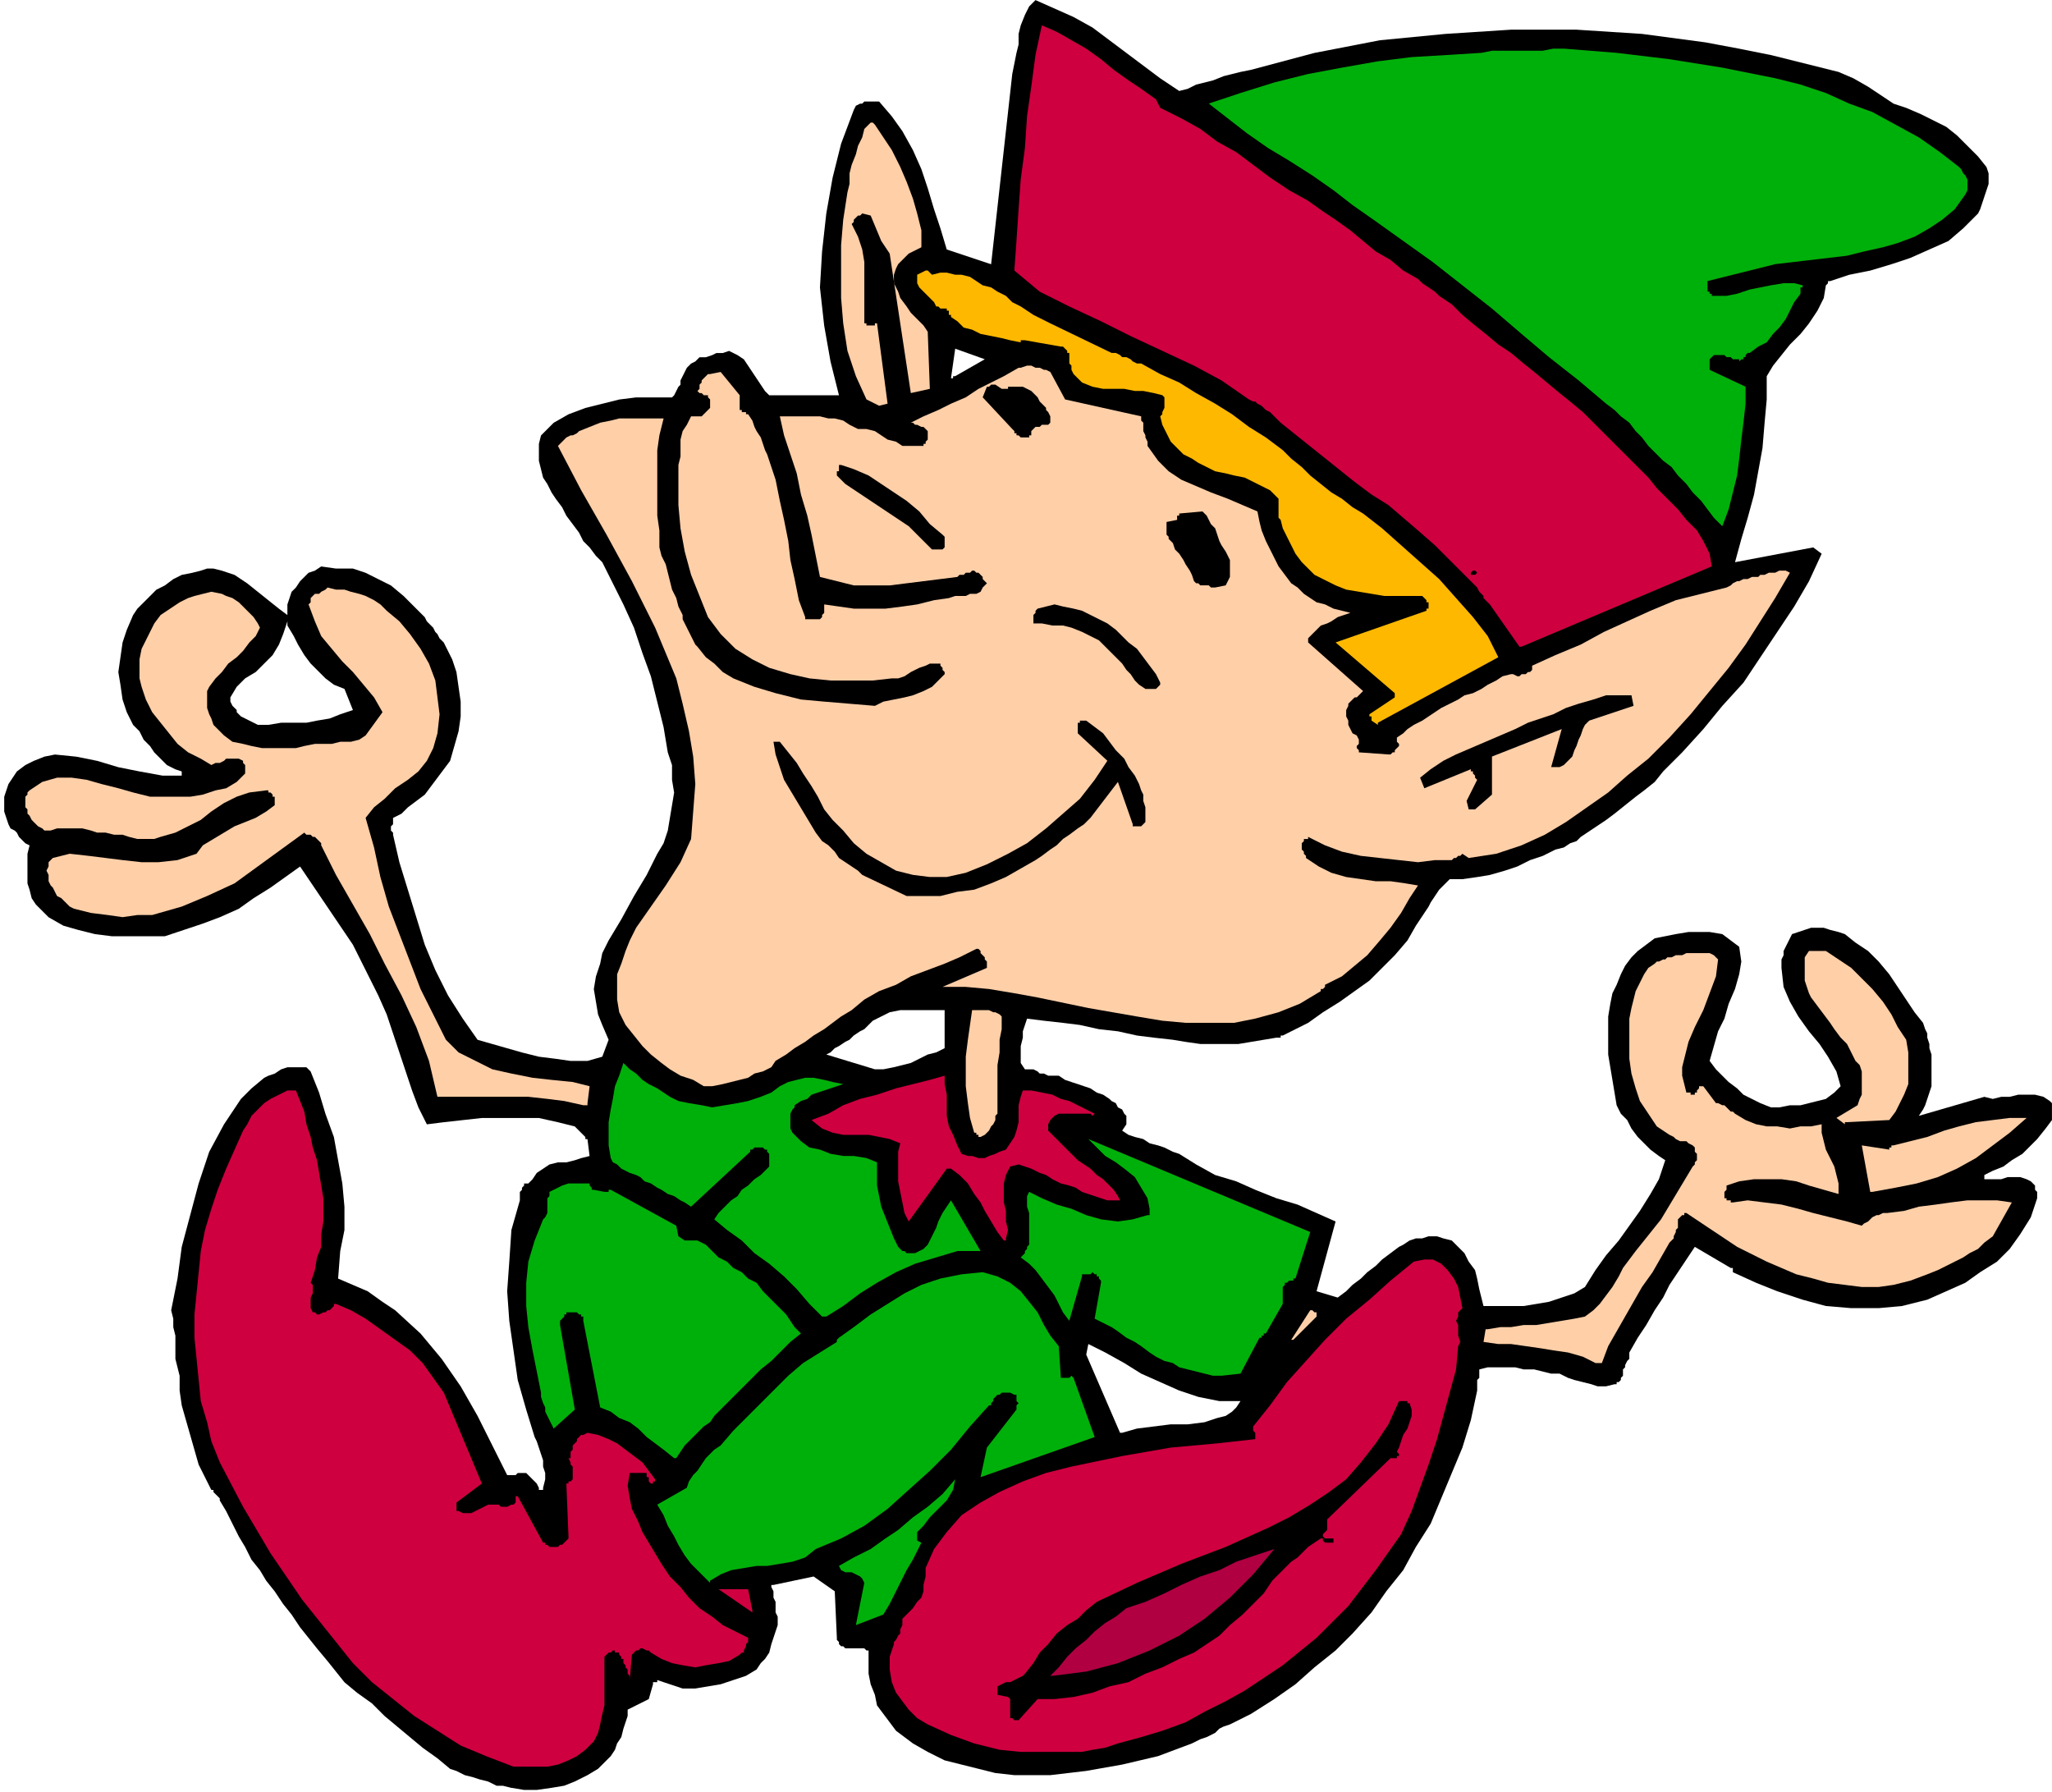
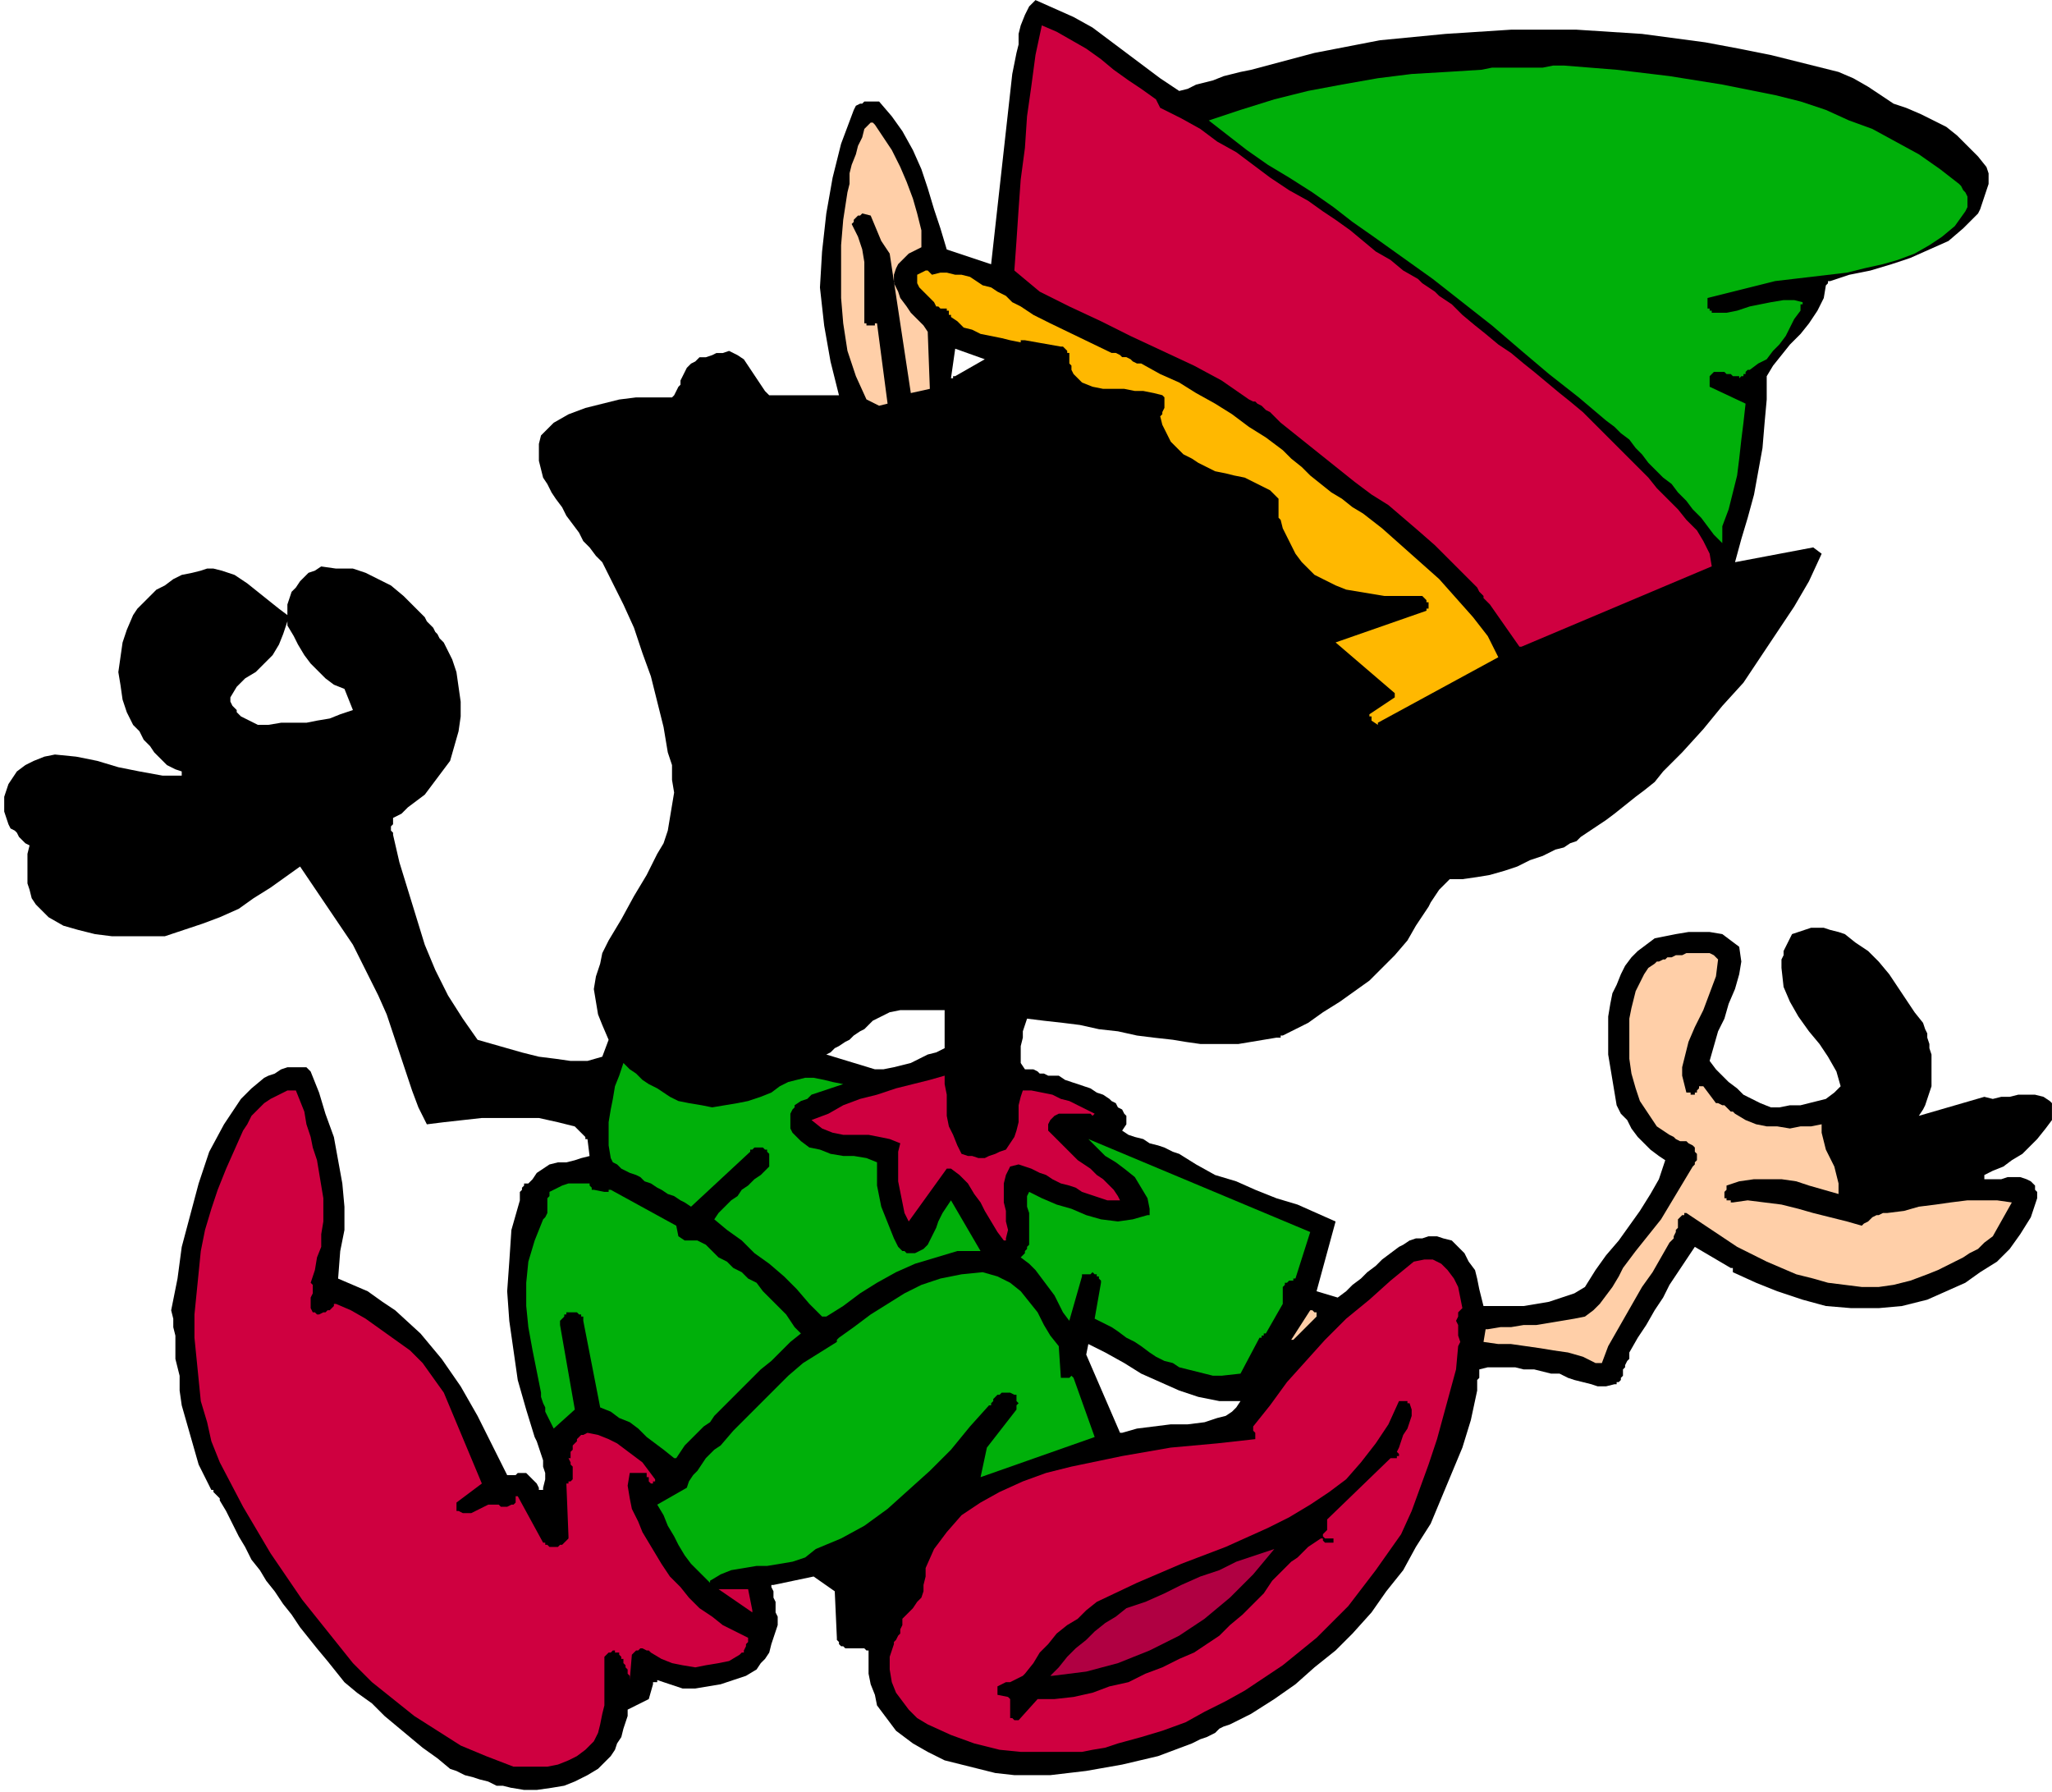
<svg xmlns="http://www.w3.org/2000/svg" fill-rule="evenodd" height="2.824in" preserveAspectRatio="none" stroke-linecap="round" viewBox="0 0 971 848" width="3.234in">
  <style>.brush1{fill:#000}.pen1{stroke:none}.brush2{fill:#cf0040}.brush3{fill:#00b00a}.brush5{fill:#ffcfa8}</style>
  <path class="pen1 brush1" d="m242 846 6 1h6l7-1 6-1 5-2 6-3 5-3 4-4 2-2 2-3 1-3 2-3 1-4 1-3 1-3v-3l10-5 2-7v-1h2v-1l6 2 6 2h6l6-1 6-1 6-2 6-2 5-3 2-3 2-2 2-3 1-4 1-3 1-3 1-3v-4l-1-2v-5l-1-2v-3l-1-2v-1h1l19-4 10 7 1 22v1l1 1v1l1 1h1l1 1h9l1 1h1v11l1 5 2 5 1 5 3 4 3 4 3 4 4 3 4 3 7 4 8 4 8 2 8 2 8 2 9 1h17l17-2 17-3 17-4 16-6 2-1 2-1 3-1 2-1 2-1 2-2 2-1 3-1 10-5 11-7 10-7 9-8 10-8 8-8 9-10 7-10 8-10 6-11 7-11 5-12 5-12 5-12 4-13 3-14v-5l1-1v-4l4-1h13l4 1h5l4 1 4 1h4l4 2 3 1 4 1 4 1 3 1h4l4-1h1v-1h1l1-1v-1l1-1v-3l1-1v-1l1-2 1-1v-3l4-7 4-6 4-7 4-6 3-6 4-6 4-6 4-6 17 10h1v2l11 5 10 4 12 4 11 3 12 1h13l11-1 12-3 9-4 9-4 7-5 8-5 6-6 5-7 5-8 3-9v-3l-1-1v-2l-2-2-2-1-3-1h-6l-3 1h-8v-2l4-2 5-2 4-3 5-3 4-4 3-3 4-5 3-4v-8l-1-1-3-2-4-1h-8l-4 1h-4l-4 1-4-1-31 9 2-3 1-2 1-3 1-3 1-3v-15l-1-3v-2l-1-3v-2l-1-2-1-3-4-5-4-6-4-6-4-6-5-6-5-5-6-4-5-4-3-1-4-1-3-1h-6l-3 1-3 1-3 1-1 2-1 2-1 2-1 2v2l-1 2v4l1 9 3 7 4 7 5 7 5 6 4 6 4 7 2 7-3 3-4 3-4 1-4 1-4 1h-5l-5 1h-4l-5-2-4-2-4-2-3-3-4-3-3-3-3-3-3-4 2-7 2-7 3-6 2-7 3-7 2-7 1-6-1-7-4-3-4-3-6-1h-10l-6 1-5 1-5 1-4 3-4 3-3 3-3 4-2 4-2 5-2 4-1 5-1 6v18l1 6 1 6 1 6 1 6 2 4 3 3 2 4 3 4 3 3 3 3 4 3 3 2-3 9-4 7-5 8-5 7-5 7-6 7-5 7-5 8-5 3-6 2-6 2-6 1-6 1h-19l-1-4-1-4-1-5-1-4-3-4-2-4-3-3-3-3-4-1-3-1h-4l-3 1h-3l-3 1-3 2-2 1-4 3-4 3-3 3-4 3-3 3-4 3-3 3-4 3-10-3 9-33-9-4-9-4-10-3-10-4-9-4-10-3-9-5-8-5-3-1-4-2-3-1-4-1-3-2-4-1-3-1-3-2 2-3v-4l-1-1-1-2-2-1-1-2-2-1-1-1-3-2-3-1-3-2-3-1-3-1-3-1-3-1-3-2h-5l-2-1h-2l-1-1-2-1h-4l-2-3v-8l1-4v-3l1-3 1-3 8 1 9 1 8 1 9 2 9 1 9 2 8 1 9 1 6 1 7 1h18l6-1 6-1 6-1h2v-1h1l12-6 7-5 8-5 7-5 7-5 6-6 6-6 6-7 4-7 2-3 2-3 2-3 1-2 2-3 2-3 2-2 3-3h6l7-1 6-1 7-2 6-2 6-3 6-2 6-3 4-1 3-2 3-1 2-2 3-2 3-2 3-2 3-2 4-3 5-4 5-4 4-3 5-4 4-5 4-4 5-5 10-11 9-11 10-11 8-12 8-12 8-12 7-12 6-13-4-3-37 7 3-11 3-10 3-11 2-11 2-11 1-12 1-11v-11l3-5 4-5 4-5 5-5 4-5 4-6 3-6 1-6 1-1v-1h1l9-3 10-2 10-3 9-3 9-4 9-4 7-6 7-7 1-2 1-3 1-3 1-3 1-3v-5l-1-3-4-5-5-5-5-5-5-4-6-3-6-3-7-3-6-2-6-4-6-4-7-4-7-3-8-2-8-2-8-2-8-2-15-3-16-3-15-2-15-2-31-2h-31l-31 2-31 3-31 6-30 8-5 1-4 1-4 1-5 2-4 1-4 1-4 2-4 1-9-6-8-6-8-6-8-6-8-6-9-5-9-4-9-4-3 3-2 4-2 5-1 4v5l-1 4-1 5-1 5-10 90-21-7-3-10-3-9-3-10-3-9-4-9-5-9-5-7-6-7h-7l-1 1h-1l-2 1-1 2-6 16-4 16-3 17-2 18-1 17 2 18 3 17 4 16h-33l-2-2-2-3-2-3-2-3-2-3-2-3-3-2-4-2-3 1h-3l-2 1-3 1h-3l-2 2-2 1-2 2-1 2-1 2-1 2v2l-1 1-1 2-1 2-1 1h-17l-8 1-8 2-8 2-8 3-7 4-6 6-1 4v8l1 4 1 4 2 3 2 4 2 3 3 4 2 4 3 4 3 4 2 4 3 3 3 4 3 3 5 10 5 10 5 11 4 12 4 11 3 12 3 12 2 12 2 6v7l1 6-1 6-1 6-1 6-2 6-3 5-5 10-6 10-6 11-6 10-3 6-1 5-2 6-1 6 1 6 1 6 2 5 3 7-3 8-7 2h-8l-7-1-8-1-8-2-7-2-7-2-7-2-7-10-7-11-6-12-5-12-4-13-4-13-4-13-3-13v-1l-1-1v-2l1-1v-3l4-2 3-3 4-3 4-3 3-4 3-4 3-4 3-4 2-7 2-7 1-7v-7l-1-7-1-7-2-6-3-6-1-2-2-2-1-2-1-1-1-2-2-2-1-1-1-2-5-5-5-5-6-5-6-3-6-3-6-2h-8l-7-1-3 2-3 1-2 2-2 2-2 3-2 2-1 3-1 3v5l-4-3-5-4-5-4-5-4-6-4-6-2-4-1h-3l-3 1-4 1-5 1-4 2-4 3-4 2-3 3-3 3-3 3-2 3-3 7-2 6-1 7-1 7 1 6 1 7 2 6 3 6 3 3 2 4 3 3 2 3 3 3 3 3 4 2 3 1v2h-9l-11-2-10-2-10-3-10-2-10-1-5 1-5 2-4 2-4 3-2 3-2 3-1 3-1 3v7l1 3 1 3 1 2 2 1 1 1 1 2 1 1 1 1 1 1 2 1-1 4v14l1 3 1 4 2 3 6 6 7 4 7 2 8 2 8 1h25l9-3 9-3 8-3 9-4 7-5 8-5 7-5 7-5 25 37 1 2 1 2 1 2 1 2 1 2 1 2 1 2 1 2 4 8 4 9 3 9 3 9 3 9 3 9 3 8 4 8 8-1 9-1 9-1h27l9 2 8 2 1 1 1 1 1 1 1 1 1 1v1h1l1 8-4 1-3 1-4 1h-4l-4 1-3 2-3 2-2 3-1 1-1 1h-2v1l-1 1v1l-1 1v4l-4 14-1 15-1 14 1 14 2 14 2 14 4 14 4 13 1 2 1 3 1 3 1 3v3l1 3v3l-1 4v1h-2v-1l-1-2-1-1-1-1-1-1-1-1-1-1h-4l-1 1h-4l-7-14-7-14-8-14-9-13-10-12-12-11-6-4-7-5-7-3-7-3 1-13 2-10v-11l-1-11-2-11-2-11-4-11-3-10-4-10-2-2h-9l-3 1-3 2-3 1-2 1-6 5-5 5-4 6-4 6-7 13-5 15-4 15-4 15-2 15-3 15 1 4v4l1 4v11l1 4 1 4v7l1 7 2 7 2 7 2 7 2 7 3 6 3 6h1v1l1 1 1 1 1 1v1l3 5 3 6 3 6 3 5 3 6 4 5 3 5 4 5 4 6 4 5 4 6 4 5 4 5 5 6 4 5 4 5 6 5 7 5 6 6 6 5 6 5 6 5 7 5 6 5 3 1 4 2 4 1 3 1 4 1 4 2h3l4 1zm289-168 7-2 8-1 8-1h8l8-1 6-2 4-1 3-2 2-2 2-3h-10l-10-2-9-3-9-4-9-4-8-5-9-5-8-4-1 5 16 37h1zM414 506h4l5-1 4-1 4-1 4-2 4-2 4-1 4-2v-18h-21l-5 1-4 2-4 2-4 4-2 1-3 2-2 2-2 1-3 2-2 1-2 2-2 1 23 7zM122 343h5l6-1h12l5-1 6-1 5-2 6-2-4-10-5-2-4-3-4-4-3-3-3-4-3-5-2-4-3-5v-2l-2 6-2 5-3 5-4 4-4 4-5 3-4 4-3 5v2l1 2 1 1 1 1v1l1 1 1 1 8 4zm330-165 14-8-14-5-2 14h1v-1h1z" />
  <path class="pen1 brush2" d="M243 836h16l5-1 5-2 4-2 4-3 4-4 2-4 1-4 1-5 1-4v-23l1-1 1-1h1l1-1h1v1h2v1l1 1v1h1v2l1 1v1l1 1v2l1 1v2l1-12 1-1 1-1h1l1-1h1l2 1h1l1 1 5 3 5 2 5 1 6 1 5-1 6-1 5-1 5-3 1-1h1v-1l1-2v-1l1-1v-2l-6-3-6-3-5-4-6-4-5-5-4-5-5-5-4-6-3-5-3-5-3-5-2-5-3-6-1-5-1-6 1-6h8v2h1v2l1 1h1v-1h1v-1l-3-4-3-4-4-3-4-3-4-3-4-2-5-2-5-1-2 1h-1l-1 1-1 1v1l-1 1-1 1v2l-1 1v3h-1l1 2v1l1 1v6l-1 1h-1v1h-1l1 25v1l-1 1-1 1-1 1h-1l-1 1h-4l-1-1h-1v-1h-1l-12-22h-1v3l-1 1h-1l-2 1h-3l-1-1h-5l-2 1-2 1-2 1-2 1h-4l-2-1h-1v-4l12-9-18-43-5-7-5-7-6-6-7-5-7-5-7-5-7-4-7-3h-1v1l-1 1-1 1h-1l-1 1h-1l-2 1h-1l-1-1h-1l-1-2v-5l1-2v-4l-1-1 2-6 1-6 2-5v-6l1-6v-11l-1-6-1-6-1-6-2-6-1-5-2-6-1-6-2-5-2-5h-4l-4 2-4 2-3 2-3 3-3 3-2 4-2 3-4 9-4 9-4 10-3 9-3 10-2 10-1 10-1 10-1 10v11l1 10 1 10 1 10 3 10 2 9 4 10 11 21 13 22 15 22 16 20 8 10 9 9 10 8 10 8 11 7 11 7 12 5 13 5z" />
-   <path class="pen1 brush3" d="m436 730-2-1v-4l3-3 3-4 4-4 4-4 3-5 1-5-6 7-7 6-7 5-7 6-6 4-7 5-8 4-7 4 1 2 2 1h3l2 1 2 1 1 1 1 2-4 20 13-5 3-5 2-4 2-4 2-4 2-4 3-5 2-4 2-4z" />
  <path class="pen1 brush2" d="M483 829h29l5-1 6-1 6-2 11-3 10-3 11-4 9-5 10-5 9-5 9-6 9-6 16-13 15-15 13-17 12-17 5-11 4-11 4-11 4-12 3-11 3-11 3-11 1-11 1-2-1-3v-5l-1-2 1-2v-2l2-2-1-5-1-5-2-4-3-4-3-3-4-2h-4l-5 1-11 9-10 9-11 9-10 10-9 10-9 10-8 11-8 10v2l1 1v3l-18 2-22 2-23 4-24 5-12 3-11 4-11 5-9 5-9 6-7 8-6 8-4 9v4l-1 4v3l-1 3-2 2-2 3-2 2-3 3v3l-1 2v2l-1 1-1 2-1 1v1l-2 6v6l1 6 2 5 3 4 3 4 4 4 5 3 11 5 11 4 12 3 10 1z" />
  <path class="pen1 brush1" d="M481 814h1l9-10h8l9-1 9-2 8-3 9-2 8-4 8-3 8-4 7-3 6-4 6-4 5-5 6-5 5-5 5-5 4-6 3-3 3-3 3-3 3-2 2-2 3-3 3-2 3-2h1v1l1 1h4v-2h-4l-1-1v-1l1-1 1-1v-5l30-29h3v-1h1v-1l-1-1 1-2 1-3 1-3 2-3 1-3 1-3v-3l-1-3h-1v-1h-4l-5 11-6 9-7 9-7 8-8 6-9 6-10 6-10 5-20 9-21 8-21 9-19 9-5 4-4 4-5 3-5 4-4 5-4 4-3 5-4 5-1 1-2 1-2 1-2 1h-2l-2 1-2 1v4l5 1 1 1v9h1l1 1h1z" />
  <path class="pen1" style="fill:#b00042" d="m498 793 16-2 15-4 15-6 14-7 12-8 12-10 11-11 10-12-9 3-9 3-8 4-9 3-9 4-8 4-9 4-9 3-5 4-5 3-5 4-4 4-5 4-4 4-4 5-4 4h1z" />
  <path class="pen1 brush2" d="m356 762-2-10h-14l16 11v-1z" />
  <path class="pen1 brush3" d="m336 748 5-3 5-2 6-1 6-1h5l6-1 6-1 6-2 5-4 12-5 11-6 11-8 10-9 10-9 10-10 9-11 9-10h1v-1l1-1v-1l1-1 1-1h1l1-1h4l2 1h1v3l1 1-1 1v2l-14 18-3 14 54-19-10-28-1-1-1 1h-4l-1-15-4-5-3-5-3-6-4-5-4-5-5-4-6-3-7-2-10 1-10 2-9 3-8 4-8 5-8 5-8 6-7 5-1 1v1l-8 5-8 5-7 6-6 6-7 7-6 6-7 7-6 7-3 2-2 2-2 2-2 3-2 3-2 2-2 3-1 3-14 8 3 5 2 5 3 5 2 4 3 5 3 4 4 4 5 5v-1zm-16-58 2-3 2-3 3-3 3-3 3-3 3-2 2-3 3-3 5-5 4-4 5-5 5-5 5-4 5-5 4-4 5-4-3-3-2-3-2-3-3-3-3-3-2-2-3-3-3-4-4-2-3-3-4-2-3-3-4-2-3-3-3-3-4-2h-6l-3-2-1-5-31-17h-1v1h-2l-5-1h-1v-1l-1-1v-1h-10l-3 1-2 1-2 1-2 1v2l-1 1v7l-1 2-1 1-4 10-3 10-1 10v11l1 10 2 11 2 10 2 10v2l1 3 1 2v2l1 2 1 2 1 2 1 2 10-9-7-40v-2l1-1 1-1v-1h1v-1h5l1 1h1v1h1v2l8 41 5 2 4 3 5 2 4 3 4 4 4 3 4 3 5 4h1zm258-39 9-1 9-17h1v-1h1v-1h1l8-14v-8l1-1v-1h1l1-1h2v-1h1l7-22-105-44 4 4 4 4 5 3 4 3 5 4 3 5 3 5 1 5v3h-1l-7 2-7 1-8-1-7-2-7-3-7-2-7-3-6-3-1 2v5l1 3v15l-1 1v1l-1 1v1l-1 1-1 1 4 3 3 3 3 4 3 4 3 4 2 4 2 4 3 4 6-21v-1h4l1-1 1 1h1v1h1v1l1 1v1l-3 17 4 2 4 2 3 2 4 3 4 2 3 2 4 3 3 2 4 2 4 1 3 2 4 1 4 1 4 1 4 1h4z" />
  <path class="pen1 brush5" d="M755 645h3l3-8 4-7 4-7 4-7 4-7 5-7 4-7 4-7 1-1 1-1v-1l1-2v-1l1-1v-4l1-1 1-1h1v-1h1l12 8 12 8 14 7 14 6 8 2 7 2 8 1 8 1h8l7-1 8-2 8-3 5-2 4-2 4-2 4-2 3-2 4-2 3-3 4-3 9-16-7-1h-14l-8 1-7 1-8 1-7 2-8 1h-2l-2 1h-1l-2 1-1 1-1 1-2 1-1 1-7-2-8-2-8-2-7-2-8-2-8-1-8-1-7 1h-1v-1h-2v-1h-1v-3l1-1v-2l6-2 7-1h13l7 1 6 2 7 2 7 2v-5l-1-4-1-4-2-4-2-4-1-4-1-4v-4l-5 1h-5l-5 1-6-1h-5l-5-1-5-2-5-3-1-1h-1l-1-1-1-1-1-1h-1l-2-1h-1l-6-8h-2v1l-1 1v1h-1v1h-2v-1h-2l-1-4-1-4v-4l1-4 2-8 3-7 4-8 3-8 3-8 1-8-2-2-2-1h-11l-2 1h-3l-2 1h-2l-1 1h-1l-2 1h-1l-1 1-3 2-2 3-2 4-2 4-1 4-1 4-1 5v19l1 7 2 7 2 6 4 6 4 6 6 4 2 1 1 1 2 1h3l1 1 2 1 1 1v2l1 1v3l-1 1v1l-1 1-3 5-3 5-3 5-3 5-3 5-4 5-4 5-4 5-3 4-3 4-2 4-3 5-3 4-3 4-3 3-4 3-5 1-6 1-6 1-6 1h-6l-6 1h-5l-6 1h-1l-1 6 7 1h6l7 1 7 1 6 1 7 1 7 2 6 3zm-143-11 11-11v-2h-1l-1-1h-1l-9 14h1z" />
  <path class="pen1 brush3" d="m391 623 8-5 8-6 8-5 9-5 9-4 10-3 10-3h11l-14-24-2 3-2 3-2 4-1 3-2 4-2 4-2 2-4 2h-4l-1-1h-1l-1-1-1-1-2-4-2-5-2-5-2-5-1-5-1-5v-11l-5-2-6-1h-5l-6-1-5-2-5-1-4-3-4-4-1-2v-7l1-2 1-1v-1l3-2 3-1 2-2 3-1 3-1 3-1 3-1 3-1-5-1-4-1-5-1h-4l-4 1-4 1-4 2-4 3-5 2-6 2-5 1-6 1-6 1-5-1-6-1-5-1-4-2-3-2-3-2-4-2-3-2-3-3-3-2-3-3-2 6-2 5-1 6-1 5-1 6v11l1 6 1 2 2 1 2 2 2 1 2 1 3 1 2 1 2 2 3 1 3 2 2 1 3 2 3 1 3 2 2 1 3 2 28-26v-1h1l1-1h4l1 1h1v1l1 1v6l-1 1-1 1-1 1-1 1-3 2-3 3-3 2-2 3-3 2-3 3-3 3-2 3 6 5 7 5 6 6 7 5 7 6 6 6 6 7 6 6h2z" />
  <path class="pen1 brush2" d="m476 586 1-4-1-4v-5l-1-4v-9l1-4 2-4 4-1 3 1 3 1 4 2 3 1 3 2 4 2 4 1 3 1 3 2 3 1 3 1 3 1 3 1h6l-1-2-2-3-2-2-3-3-3-2-3-3-3-2-3-2-14-14v-3l1-2 2-2 2-1h15l1 1 1-1-4-2-4-2-4-2-4-1-4-2-5-1-5-1h-4l-1 3-1 4v8l-1 4-1 3-2 3-2 3-3 1-2 1-3 1-2 1h-3l-3-1h-2l-3-1-2-4-2-5-2-4-1-5v-10l-1-5v-4l-7 2-8 2-8 2-9 3-8 2-8 3-7 4-8 3 5 4 5 2 5 1h12l5 1 5 1 5 2-1 4v14l1 5 1 5 1 5 2 4 18-25h2l4 3 4 4 3 5 3 4 2 4 3 5 3 5 3 4h1v-1z" />
-   <path class="pen1 brush5" d="m886 564 11-2 10-2 10-3 9-4 9-5 8-6 8-6 8-7h-8l-8 1-8 1-8 2-7 2-8 3-8 2-8 2h-1v1h-1v1l-13-2 4 22h1zm-422-26 2-1 1-1 1-1 1-2 1-1 1-2v-2l1-1v-23l1-6v-6l1-5v-6l-1-1-2-1h-1l-2-1h-8l-1 7-1 7-1 8v14l1 8 1 7 2 7h1v1h1v1h1zm410-7 20-1 3-4 2-4 2-4 2-5v-15l-1-6-4-6-3-6-4-6-5-6-5-5-5-5-6-4-6-4h-8l-2 3v11l1 3 1 3 1 2 3 4 3 4 3 4 2 3 3 4 3 3 2 4 2 4 2 2 1 3v11l-1 2-1 3-10 6 4 3v-1h1zm-598-8h2v-1l1-8-8-2-10-1-9-1-10-2-9-2-8-4-8-4-6-6-6-12-6-12-5-13-5-13-5-13-4-14-3-14-4-14 4-5 5-4 5-5 6-4 5-4 4-5 3-6 2-7 1-9-1-8-1-8-3-8-4-7-5-7-5-6-6-5-3-3-3-2-4-2-3-1-4-1-3-1h-4l-4-1-1 1-2 1-1 1h-2l-1 1-1 1v2l-1 1 3 8 3 7 5 6 5 6 5 5 5 6 5 6 4 7-8 11-3 2-4 1h-5l-4 1h-8l-5 1-4 1h-16l-5-1-4-1-5-1-4-3-3-3-2-2-1-3-1-2-1-3v-8l1-2 3-4 3-3 3-4 4-3 3-3 3-4 3-3 2-4-1-2-2-3-3-3-2-2-2-2-3-2-3-1-2-1-5-1-4 1-4 1-3 1-4 2-3 2-3 2-3 2-3 4-2 4-2 4-2 4-1 5v9l1 4 2 6 3 6 4 5 4 5 4 5 5 4 6 3 5 3 2-1h2l2-1 1-1h6l2 1v1l1 1v4l-4 4-5 3-5 1-6 2-6 1H71l-8-2-7-2-8-2-7-2-7-1h-7l-7 2-6 4-1 1v1l-1 1v5l1 1v2l1 1 1 2 1 1 1 1 1 1 2 1 1 1h3l3-1h12l4 1 3 1h4l4 1h4l3 1 4 1h8l3-1 7-2 6-3 6-3 5-4 6-4 6-3 6-2 8-1h1v1h1l1 1v1h1v4l-4 3-5 3-5 2-5 2-5 3-5 3-5 3-3 4-9 3-9 1h-8l-9-1-8-1-8-1-9-1-8 2-1 1-1 1v2l-1 2 1 2v3l1 2 1 1 1 2 1 2 2 1 1 1 2 2 1 1 2 1 8 2 8 1 7 1 7-1h7l14-4 12-5 13-6 11-8 11-8 11-8 1 1h2l1 1h1l1 1 1 1 1 1v1l7 14 8 14 8 14 7 14 8 15 7 15 6 16 4 17h43l9 1 8 1 9 2z" />
-   <path class="pen1 brush5" d="M333 514h4l5-1 4-1 4-1 4-1 3-2 4-1 4-2 2-3 5-3 4-3 5-3 4-3 5-3 4-3 4-3 5-3 6-5 7-4 8-3 7-4 8-3 8-3 7-3 8-4h1l1 1v1l1 1 1 1v1l1 1v3l-21 9h11l11 1 12 2 11 2 24 5 23 4 12 2 11 1h23l10-2 11-3 10-4 10-6v-1h1l1-1v-1l8-4 6-5 6-5 6-7 5-6 5-7 4-7 4-6-6-1-7-1h-7l-7-1-7-1-7-2-6-3-6-4v-1l-1-1v-1l-1-1v-3l1-1v-1h2v-1l8 4 8 3 9 2 9 1 9 1 9 1 8-1h8l1-1h1l1-1h1l1-1 3 2 13-2 12-4 11-5 10-6 10-7 10-7 9-8 10-8 10-10 10-11 9-11 9-11 8-11 7-11 7-11 7-12-2-1h-3l-2 1h-3l-2 1h-2l-1 1h-3l-2 1h-2l-2 1h-1l-2 1-1 1-2 1-12 3-12 3-12 5-11 5-11 5-11 6-12 5-11 5v2l-1 1h-1l-1 1h-2l-1 1h-1l-2-1h-1l-4 1-3 2-4 2-3 2-4 2-4 1-3 2-4 2-4 2-3 2-3 2-3 2-4 2-3 2-2 2-3 2v2l1 1v1l-1 1-1 1v1h-1l-1 1h-1l-14-1v-1l-1-1v-1l1-1v-2l-1-2-2-1-1-2-1-2v-2l-1-2v-3l1-2v-1l1-1 1-1 1-1h1l1-1 1-1 1-1-26-23v-2l2-2 2-2 2-2 3-1 2-1 3-2 3-1 3-1-4-1-4-1-4-2-4-1-3-2-3-2-3-3-3-2-3-4-3-4-2-4-2-4-2-4-2-5-1-4-1-5-7-3-7-3-8-3-7-3-7-3-6-4-5-5-5-7v-2l-1-2v-1l-1-2v-4l-1-1v-2l-36-8-7-13-2-1h-1l-2-1h-2l-2-1h-2l-3 1h-1l-7 4-6 3-6 3-6 4-7 3-6 3-7 3-6 3h1l1 1h1l2 1h1l1 1 1 1v4l-1 1v1h-1v1h-10l-3-2-4-1-3-2-3-2-4-1h-4l-4-2-3-2-4-1h-3l-4-1h-19l2 9 3 9 3 9 2 10 3 10 2 9 2 10 2 10 8 2 8 2h17l8-1 8-1 8-1 8-1 1-1h2l1-1h2l1-1h1l1 1h1l1 1 1 1v1l1 1 1 1-2 2-1 2-2 1h-3l-2 1h-5l-3 1-7 1-8 2-7 1-8 1h-15l-7-1-7-1v4l-1 1v1l-1 1h-7v-1l-3-8-2-10-2-9-1-9-2-10-2-9-2-10-3-9-1-3-1-2-1-3-1-3-2-3-1-2-1-3-2-3h-1v-1h-2v-1h-1v-7l-9-11-5 1h-1l-1 1-1 1-1 1v1l-1 1v2l-1 1 1 1h1l1 1h2v1l1 1v4l-1 1-1 1-1 1-1 1h-5l-2 4-2 3-1 4v8l-1 4v19l1 11 2 11 3 11 4 10 4 10 6 8 7 7 8 5 8 4 10 3 9 2 10 1h20l9-1h3l3-1 3-2 2-1 2-1 3-1 2-1h5v1l1 1v1l1 1v1l-3 3-3 3-4 2-5 2-4 1-5 1-5 1-4 2-12-1-12-1-11-1-12-3-10-3-10-4-5-3-4-4-4-3-4-5-1-1-1-2-1-2-1-2-1-2-1-2-1-2v-2l-2-4-1-4-2-4-1-4-1-4-1-4-2-4-1-4v-8l-1-7v-31l1-7 2-8h-21l-4 1-5 1-5 2-5 2-1 1-2 1h-1l-2 1-1 1-1 1-1 1-1 1 11 21 12 21 12 22 11 22 5 12 5 12 3 12 3 13 2 12 1 13-1 13-1 13-5 11-7 11-7 10-7 10-3 6-2 5-2 6-2 5v12l1 6 3 6 4 5 4 5 4 4 5 4 4 3 5 3 6 2 5 3z" />
-   <path class="pen1 brush1" d="M429 424h16l8-2 8-1 8-3 7-3 7-4 7-4 3-2 4-3 3-2 3-3 3-2 4-3 3-2 3-3 13-17 7 20v1h4l2-2v-7l-1-3v-3l-1-2-1-3-2-4-3-4-2-4-4-4-3-4-3-4-4-3-4-3h-3v1h-1v5l14 13-6 9-7 9-8 7-8 7-9 7-9 5-10 5-10 4-9 2h-8l-8-1-8-2-7-4-7-4-6-5-5-6-5-5-4-5-3-6-3-5-4-6-3-5-4-5-4-5h-3l1 6 2 6 2 6 3 5 3 5 3 5 3 5 3 5 3 4 3 2 3 3 2 3 3 2 3 2 3 2 2 2 21 10zm268-41h1l8-7v-18l33-13-5 18h4l2-1 1-1 1-1 2-2 1-3 1-2 1-3 1-2 1-3 1-2 2-2 21-7-1-5h-12l-6 2-7 2-6 2-6 3-6 2-6 2-6 3-7 3-7 3-7 3-7 3-6 3-6 4-5 4 2 5 22-9v1h1v1l1 1v1l1 1-5 10 1 4h2z" />
  <path class="pen1" style="fill:#ffb800" d="m652 342 57-31-5-10-7-9-8-9-8-9-9-8-9-8-9-8-9-7-5-3-5-4-5-3-5-4-5-4-4-4-5-4-4-4-8-6-8-5-8-6-8-5-9-5-8-5-9-4-9-5h-2l-2-1-1-1-2-1h-2l-1-1-2-1h-2l-29-14-4-2-4-2-3-2-3-2-4-2-3-3-4-2-3-2-4-1-3-2-3-2-4-1h-3l-4-1h-3l-4 1-1-1-1-1h-1l-4 2v4l1 2 1 1 2 2 2 2 2 2 1 2h1l1 1h3v1h1v2h1v1l3 2 3 3 4 1 4 2 5 1 5 1 4 1 5 1v-1h2l17 3h1l1 1 1 1v1h1v5l1 1v2l1 2 1 1 2 2 1 1 5 2 5 1h10l5 1h4l5 1 4 1 1 1v5l-1 2v1l-1 1 1 4 2 4 2 4 3 3 3 3 4 2 3 2 4 2 4 2 5 1 4 1 5 1 4 2 4 2 4 2 3 3 1 1v9l1 1 1 4 2 4 2 4 2 4 3 4 3 3 3 3 4 2 6 3 5 2 6 1 6 1 6 1h18l1 1 1 1v1h1v3h-1v1l-43 15 28 24v2l-12 8v1h1v2l3 2v-1z" />
  <path class="pen1 brush1" d="M542 326h5l1-1 1-1v-1l-2-4-3-4-3-4-3-4-4-3-3-3-3-3-4-3-4-2-4-2-4-2-4-1-5-1-4-1-4 1-4 1-1 1v1l-1 1v4h4l5 1h5l4 1 5 2 4 2 4 2 3 3 3 3 3 3 2 2 2 3 2 2 2 3 2 2 3 2z" />
  <path class="pen1 brush2" d="m720 306 90-38-1-6-3-6-3-5-5-5-4-5-5-5-5-5-4-5-5-5-6-6-5-5-5-5-5-5-5-5-6-5-5-4-6-5-6-5-5-4-6-5-6-4-6-5-5-4-6-5-3-3-2-2-3-2-3-2-2-2-3-2-3-2-2-2-7-4-6-5-7-4-6-5-6-5-7-5-6-4-7-5-9-5-9-6-8-6-8-6-9-5-8-6-9-5-10-5-2-4-7-5-6-4-7-5-6-5-7-5-7-4-7-4-7-3-3 14-2 15-2 14-1 15-2 15-1 14-1 15-1 14 12 10 14 7 15 7 14 7 15 7 15 7 13 7 13 9 2 1h1l1 1 2 1 1 1 1 1 2 1 1 1 4 4 5 4 5 4 5 4 5 4 5 4 5 4 5 4 8 6 8 5 7 6 7 6 8 7 6 6 7 7 6 6 1 1 1 2 1 1 1 1v1l1 1 1 1 1 1 14 20h1z" />
-   <path class="pen1 brush1" d="m575 278 5-1 1-2 1-2v-8l-1-2-1-2-2-3-1-2-1-3-1-3-2-2-1-2-1-2-2-2-11 1v1h-1v2l-5 1v6l1 1v1l2 2 1 3 2 2 2 3 1 2 2 3 1 2 1 3 1 1h1l1 1h4l1 1h2zm122-6h1l1-1-1-1h-1l-1 1v1h1zm-256-12h5l1-1v-5l-1-1-6-5-5-6-6-5-6-4-6-4-6-4-7-3-6-2h-1v3h-1v2l4 4 6 4 6 4 6 4 6 4 6 4 5 5 6 6z" />
-   <path class="pen1 brush3" d="m815 249 3-8 2-8 2-8 1-8 1-9 1-8 1-9v-8l-17-8v-5l1-1 1-1h5l1 1h2l1 1h3v1l1-1h1v-1h1v-1l1-1h1l4-3 4-2 3-4 3-3 3-4 2-4 2-4 3-4v-3h1v-1l-4-1h-5l-6 1-5 1-5 1-6 2-5 1h-7v-1h-1v-1h-1v-5l16-4 16-4 17-2 17-2 8-2 9-2 7-2 8-3 7-4 6-4 6-5 5-7 1-2v-5l-1-2-1-1-1-2-1-1-9-7-10-7-11-6-11-6-11-4-11-5-12-4-12-3-25-5-25-4-25-3-25-2h-5l-5 1h-24l-5 1-16 1-17 1-16 2-17 3-16 3-16 4-16 5-15 5 9 7 9 7 10 7 10 6 11 7 10 7 9 7 10 7 14 10 14 10 14 11 14 11 14 12 13 11 14 11 13 11 4 3 3 3 4 3 3 4 3 3 3 4 3 3 4 4 4 3 3 4 4 4 3 4 4 4 3 4 3 4 4 4z" />
+   <path class="pen1 brush3" d="m815 249 3-8 2-8 2-8 1-8 1-9 1-8 1-9l-17-8v-5l1-1 1-1h5l1 1h2l1 1h3v1l1-1h1v-1h1v-1l1-1h1l4-3 4-2 3-4 3-3 3-4 2-4 2-4 3-4v-3h1v-1l-4-1h-5l-6 1-5 1-5 1-6 2-5 1h-7v-1h-1v-1h-1v-5l16-4 16-4 17-2 17-2 8-2 9-2 7-2 8-3 7-4 6-4 6-5 5-7 1-2v-5l-1-2-1-1-1-2-1-1-9-7-10-7-11-6-11-6-11-4-11-5-12-4-12-3-25-5-25-4-25-3-25-2h-5l-5 1h-24l-5 1-16 1-17 1-16 2-17 3-16 3-16 4-16 5-15 5 9 7 9 7 10 7 10 6 11 7 10 7 9 7 10 7 14 10 14 10 14 11 14 11 14 12 13 11 14 11 13 11 4 3 3 3 4 3 3 4 3 3 3 4 3 3 4 4 4 3 3 4 4 4 3 4 4 4 3 4 3 4 4 4z" />
  <path class="pen1 brush1" d="M485 207h2v-1h1v-2l1-1 1-1h2l1-1h3l1-1v-3l-1-2-1-1v-1l-2-2-1-1-1-2-2-2-1-1-2-1-2-1h-7v1h-3l-3-2h-2l-1 1h-1l-2 5 14 15 1 1v1h1v1h1l1 1h2z" />
  <path class="pen1 brush5" d="m416 192 4-1-5-38h-1v1h-4v-1h-1v-29l-1-6-2-6-3-6 1-1v-1l1-1 1-1h1l1-1 4 1 5 12 4 6 10 66 9-2-1-27-2-3-3-3-3-3-2-3-3-4-1-3-2-4v-4l1-3 1-2 2-2 1-1 2-2 2-1 2-1 2-1v-8l-2-8-2-7-3-8-3-7-4-8-4-6-4-6-1-1h-1l-3 3-1 4-2 4-1 4-2 5-1 4v5l-1 4-2 13-1 12v25l1 12 2 13 4 12 5 11 6 3z" />
</svg>